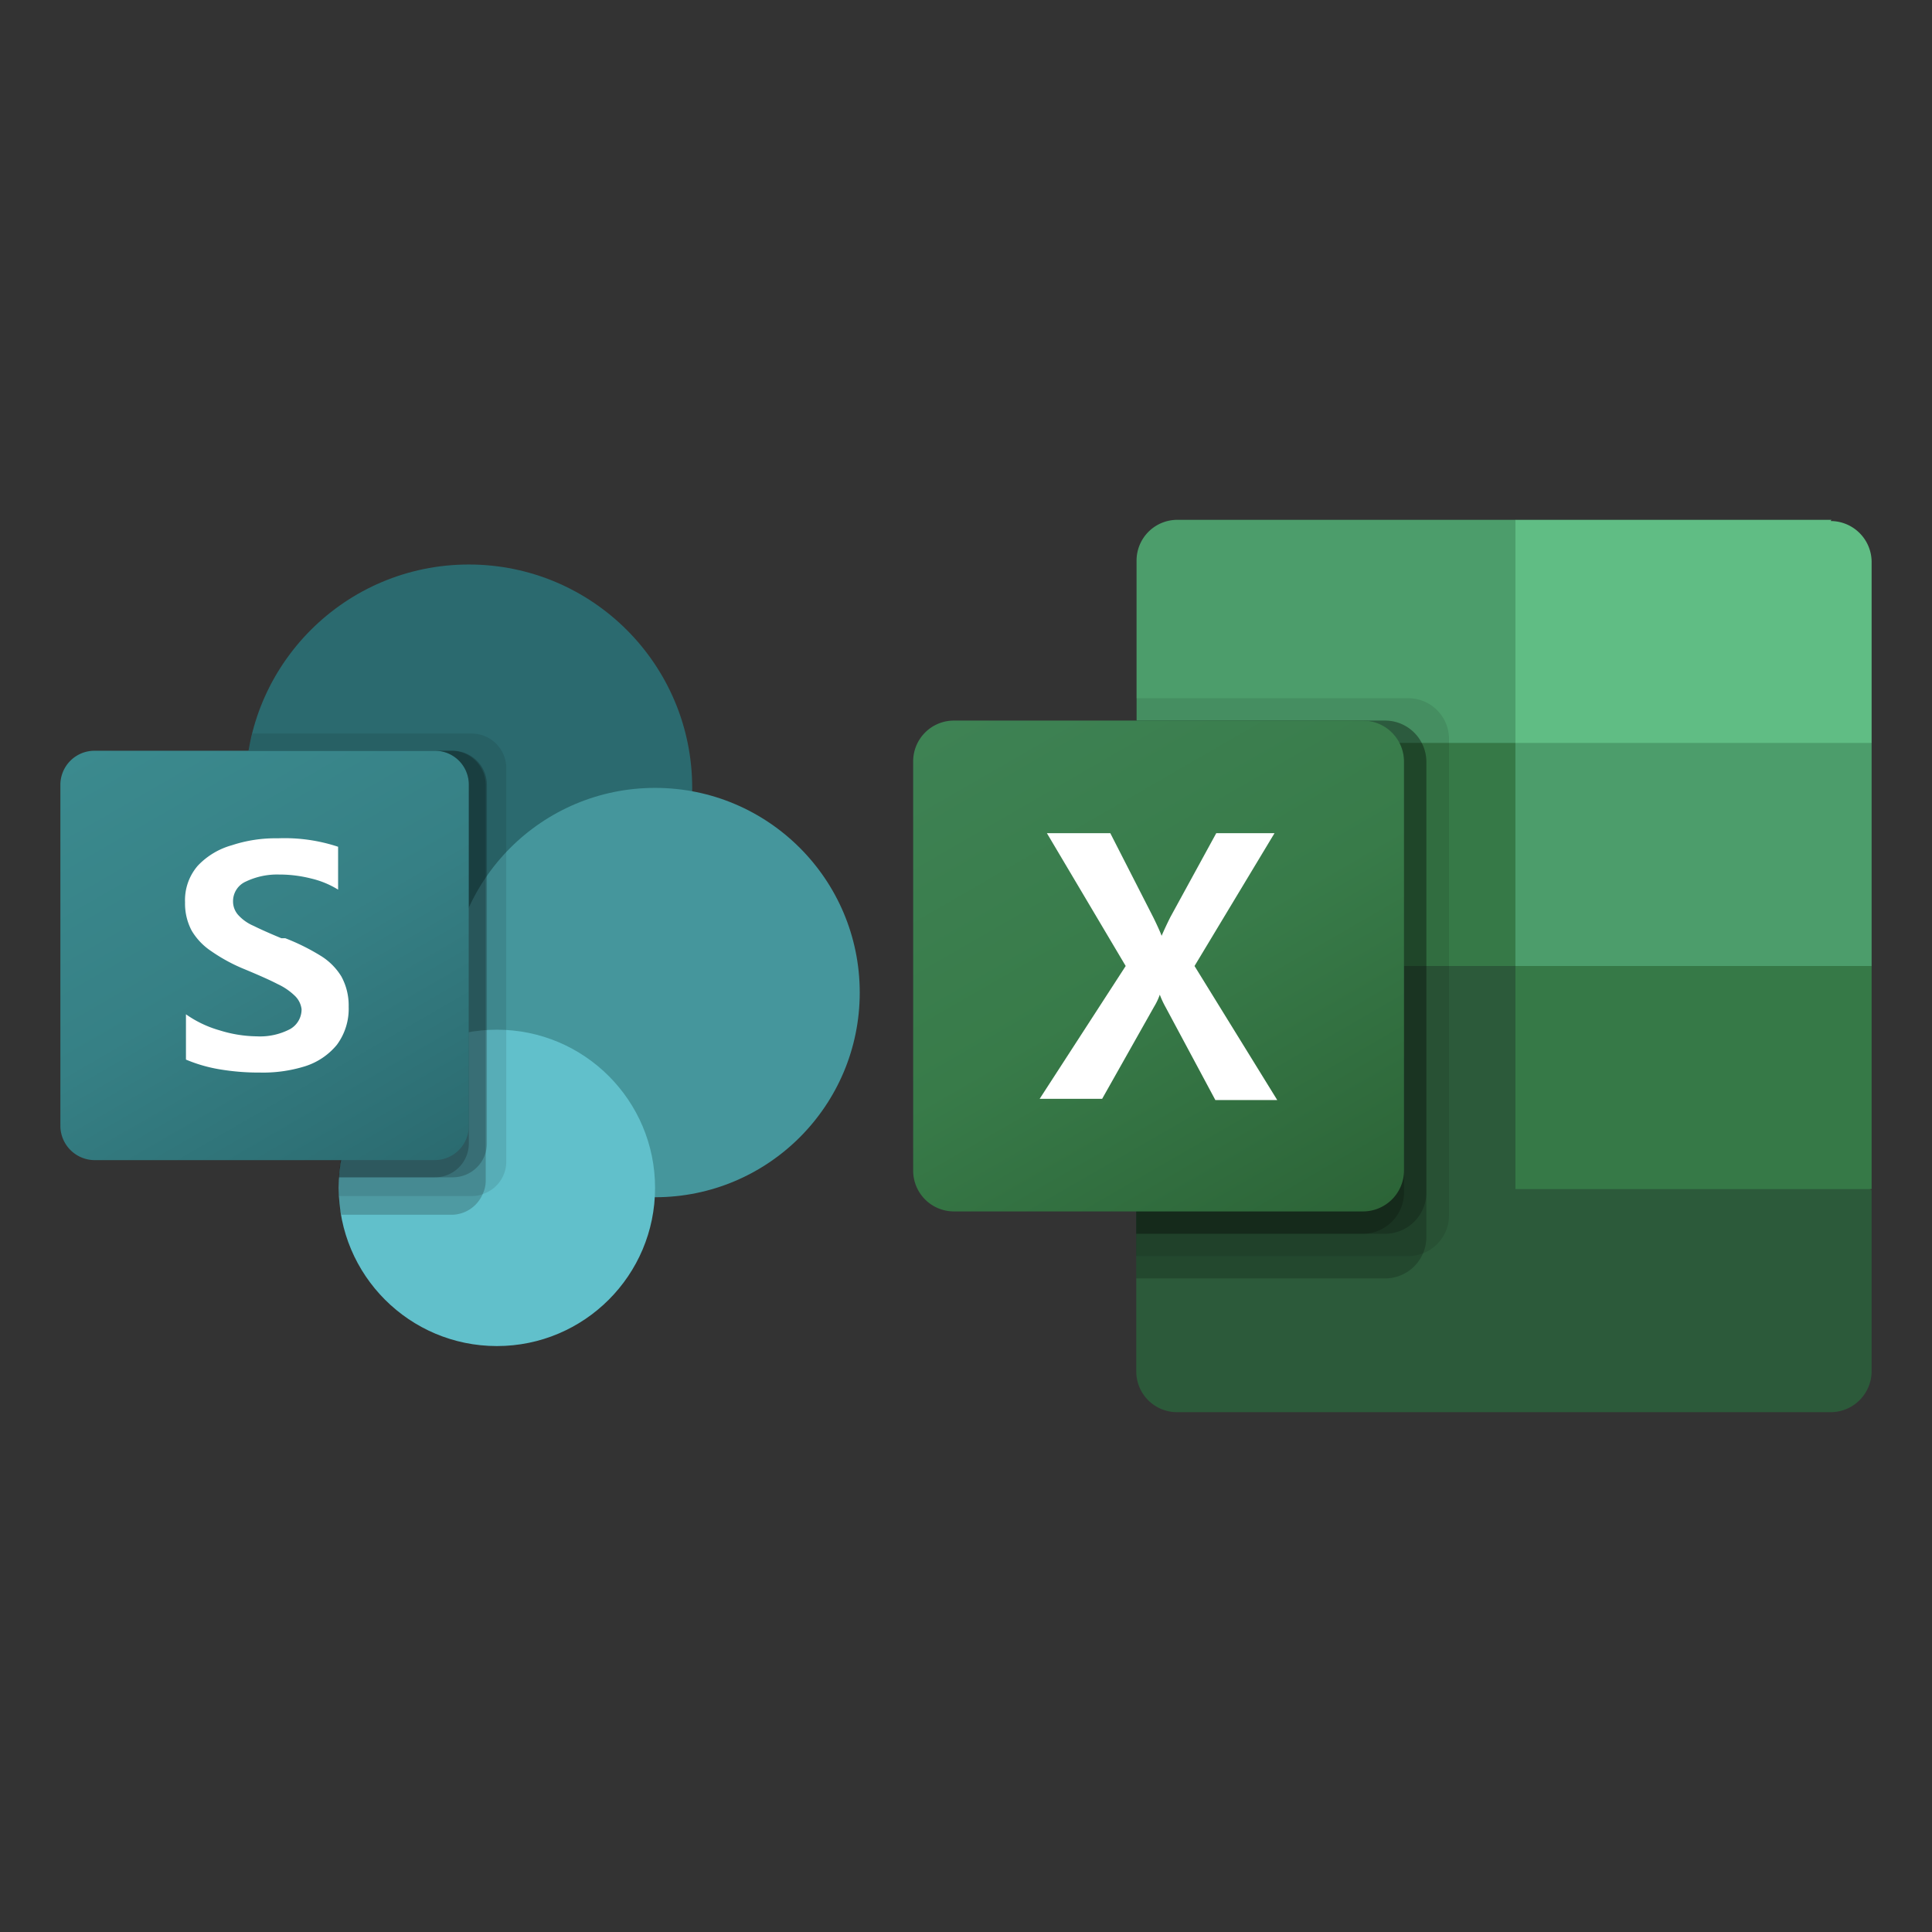
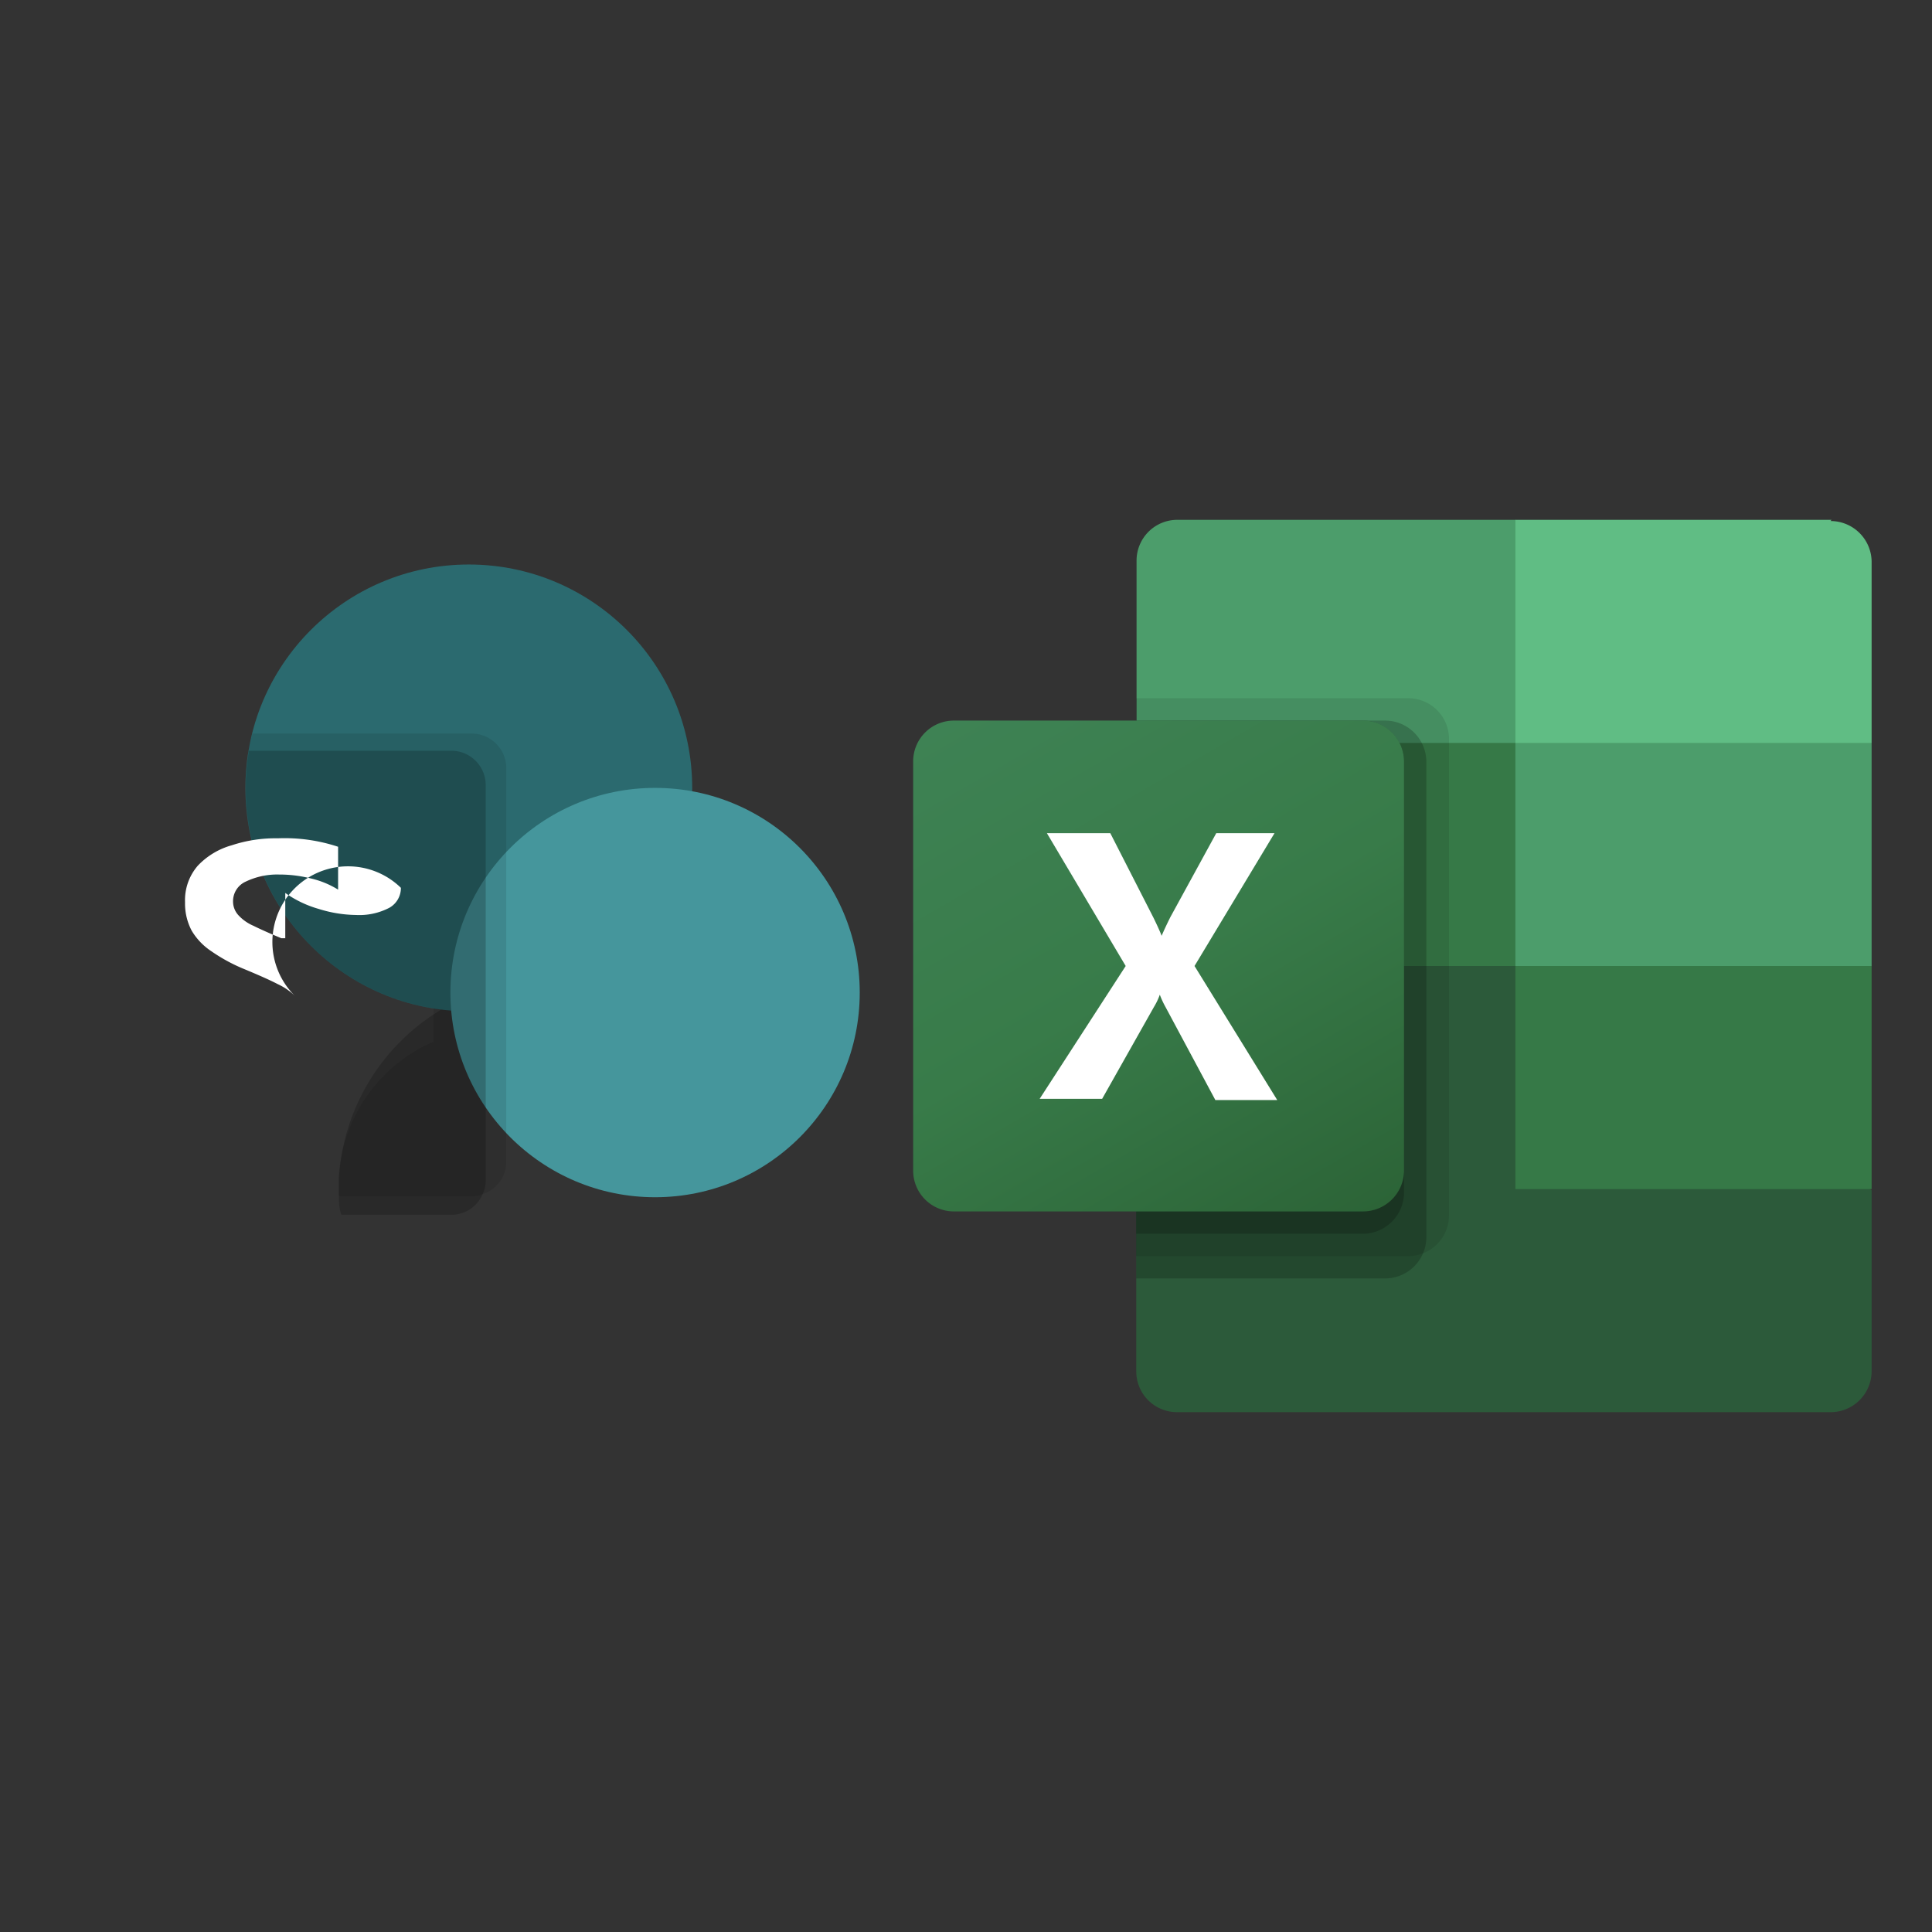
<svg xmlns="http://www.w3.org/2000/svg" viewBox="0 0 64 64">
  <rect x="0" y="0" width="64" height="64" fill="#333333" stroke="none" />
  <defs>
    <style>.cls-1{fill:none;}.cls-2{fill:#2b6a6f;}.cls-3{fill:#45969c;}.cls-4{fill:#61c0cb;}.cls-5{opacity:0.1;}.cls-5,.cls-6{isolation:isolate;}.cls-6{opacity:0.2;}.cls-7{fill:url(#linear-gradient);}.cls-8{fill:#fff;}.cls-9{fill:#2c5a3a;}.cls-10{fill:#4c9d6b;}.cls-11{fill:#367947;}.cls-12{fill:url(#linear-gradient-2);}.cls-13{fill:#60bd84;}</style>
    <linearGradient id="linear-gradient" x1="4.33" y1="-844.01" x2="13.18" y2="-828.69" gradientTransform="translate(0 868)" gradientUnits="userSpaceOnUse">
      <stop offset="0" stop-color="#3b8a8e" />
      <stop offset="0.5" stop-color="#368085" />
      <stop offset="1" stop-color="#2b6b70" />
    </linearGradient>
    <linearGradient id="linear-gradient-2" x1="33.07" y1="-1029.19" x2="43.68" y2="-1010.81" gradientTransform="translate(0 1052)" gradientUnits="userSpaceOnUse">
      <stop offset="0" stop-color="#3e8254" />
      <stop offset="0.5" stop-color="#387b49" />
      <stop offset="1" stop-color="#2c6437" />
    </linearGradient>
  </defs>
  <title> Sharepoint_Excel_integration_Icon_Bit</title>
  <g id="Sharepoint_Word" data-name="Sharepoint Word">
    <rect class="cls-1" width="64" height="64" />
  </g>
  <g id="Sharepoint_Excel" data-name="Sharepoint Excel">
    <circle class="cls-2" cx="15.53" cy="26.1" r="7.4" />
    <circle class="cls-3" cx="21.7" cy="32.88" r="6.78" />
-     <circle class="cls-4" cx="16.46" cy="39.35" r="5.24" />
    <path class="cls-5" d="M16.77,25.38V38.53a1.13,1.13,0,0,1-.71,1,1,1,0,0,1-.42.09H11.22v-.31c0-.1,0-.2,0-.31a5.22,5.22,0,0,1,3.14-4.49V33.4A7.38,7.38,0,0,1,8.23,25v-.08c0-.21.08-.41.13-.62h7.27A1.15,1.15,0,0,1,16.77,25.38Z" />
    <path class="cls-6" d="M15,24.87H8.24a7.39,7.39,0,0,0,6,8.52l.37.06A7,7,0,0,0,11.23,39c0,.11,0,.21,0,.31v.31c0,.21,0,.41.08.62H15a1.13,1.13,0,0,0,1-.71,1,1,0,0,0,.09-.42V26A1.14,1.14,0,0,0,15,24.87Z" />
-     <path class="cls-6" d="M15,24.87H8.24a7.39,7.39,0,0,0,6,8.52l.24,0A7.28,7.28,0,0,0,11.23,39H15a1.13,1.13,0,0,0,1.13-1.12V26A1.13,1.13,0,0,0,15,24.87Z" />
-     <path class="cls-6" d="M14.4,24.87H8.24a7.39,7.39,0,0,0,5.47,8.4A10.19,10.19,0,0,0,11.23,39H14.4a1.12,1.12,0,0,0,1.13-1.12V26A1.12,1.12,0,0,0,14.4,24.87Z" />
-     <path class="cls-7" d="M3.1,24.87H14.4A1.12,1.12,0,0,1,15.53,26V37.3a1.13,1.13,0,0,1-1.13,1.13H3.1A1.14,1.14,0,0,1,2,37.3V26A1.13,1.13,0,0,1,3.1,24.87Z" />
-     <path class="cls-8" d="M7,31.51a2.11,2.11,0,0,1-.65-.68,1.91,1.91,0,0,1-.22-.94,1.74,1.74,0,0,1,.42-1.21A2.46,2.46,0,0,1,7.68,28a4.6,4.6,0,0,1,1.52-.23,5.63,5.63,0,0,1,2,.28v1.42a3,3,0,0,0-.9-.37,4.27,4.27,0,0,0-1.06-.13,2.4,2.4,0,0,0-1.09.23.71.71,0,0,0-.43.66.67.67,0,0,0,.18.46,1.46,1.46,0,0,0,.5.35c.2.1.51.24.92.41l.13,0a7.08,7.08,0,0,1,1.17.58,2.07,2.07,0,0,1,.69.69,2,2,0,0,1,.24,1,2,2,0,0,1-.39,1.26,2.24,2.24,0,0,1-1.05.71,4.67,4.67,0,0,1-1.49.21,7.8,7.8,0,0,1-1.36-.11,4.92,4.92,0,0,1-1.1-.32v-1.5a3.66,3.66,0,0,0,1.11.53,4.28,4.28,0,0,0,1.23.2,2.15,2.15,0,0,0,1.11-.24.75.75,0,0,0,.38-.66A.74.74,0,0,0,9.78,33a2.07,2.07,0,0,0-.58-.4c-.25-.13-.61-.29-1.09-.49A5.66,5.66,0,0,1,7,31.51Z" />
+     <path class="cls-8" d="M7,31.51a2.11,2.11,0,0,1-.65-.68,1.91,1.91,0,0,1-.22-.94,1.74,1.74,0,0,1,.42-1.21A2.46,2.46,0,0,1,7.68,28a4.6,4.6,0,0,1,1.52-.23,5.63,5.63,0,0,1,2,.28v1.42a3,3,0,0,0-.9-.37,4.27,4.27,0,0,0-1.06-.13,2.4,2.4,0,0,0-1.09.23.71.71,0,0,0-.43.66.67.67,0,0,0,.18.46,1.46,1.46,0,0,0,.5.35c.2.1.51.24.92.41l.13,0v-1.5a3.66,3.66,0,0,0,1.11.53,4.28,4.28,0,0,0,1.23.2,2.15,2.15,0,0,0,1.11-.24.75.75,0,0,0,.38-.66A.74.74,0,0,0,9.78,33a2.07,2.07,0,0,0-.58-.4c-.25-.13-.61-.29-1.09-.49A5.66,5.66,0,0,1,7,31.51Z" />
    <path class="cls-9" d="M50.2,31.26,37.64,29V45.43A1.35,1.35,0,0,0,39,46.78H60.67A1.36,1.36,0,0,0,62,45.43h0v-6Z" />
    <path class="cls-10" d="M50.2,17.22H39a1.35,1.35,0,0,0-1.35,1.35h0v6L50.2,32l6.65,2.22L62,32V24.61Z" />
    <path class="cls-11" d="M37.64,24.61H50.2V32H37.64Z" />
    <path class="cls-5" d="M46.63,23.13h-9V41.61h9A1.35,1.35,0,0,0,48,40.25V24.49A1.35,1.35,0,0,0,46.63,23.13Z" />
    <path class="cls-6" d="M45.89,23.87H37.64V42.35h8.25A1.37,1.37,0,0,0,47.25,41V25.23A1.37,1.37,0,0,0,45.89,23.87Z" />
-     <path class="cls-6" d="M45.89,23.87H37.64v17h8.25a1.37,1.37,0,0,0,1.36-1.36V25.23A1.37,1.37,0,0,0,45.89,23.87Z" />
    <path class="cls-6" d="M45.15,23.87H37.64v17h7.51a1.37,1.37,0,0,0,1.36-1.36V25.23A1.37,1.37,0,0,0,45.15,23.87Z" />
    <path class="cls-12" d="M31.6,23.87H45.15a1.36,1.36,0,0,1,1.36,1.36V38.77a1.36,1.36,0,0,1-1.36,1.36H31.6a1.35,1.35,0,0,1-1.35-1.36V25.23A1.35,1.35,0,0,1,31.6,23.87Z" />
    <path class="cls-8" d="M34.44,36.4,37.29,32,34.68,27.6h2.1l1.43,2.8q.2.41.27.6h0c.09-.21.19-.42.29-.62l1.52-2.78h1.93L39.57,32l2.74,4.44H40.26l-1.65-3.08a3,3,0,0,1-.19-.41h0a2.09,2.09,0,0,1-.19.4L36.51,36.4Z" />
    <path class="cls-13" d="M60.67,17.22H50.2v7.39H62v-6a1.36,1.36,0,0,0-1.36-1.35Z" />
    <path class="cls-11" d="M50.2,32H62v7.39H50.2Z" />
  </g>
</svg>